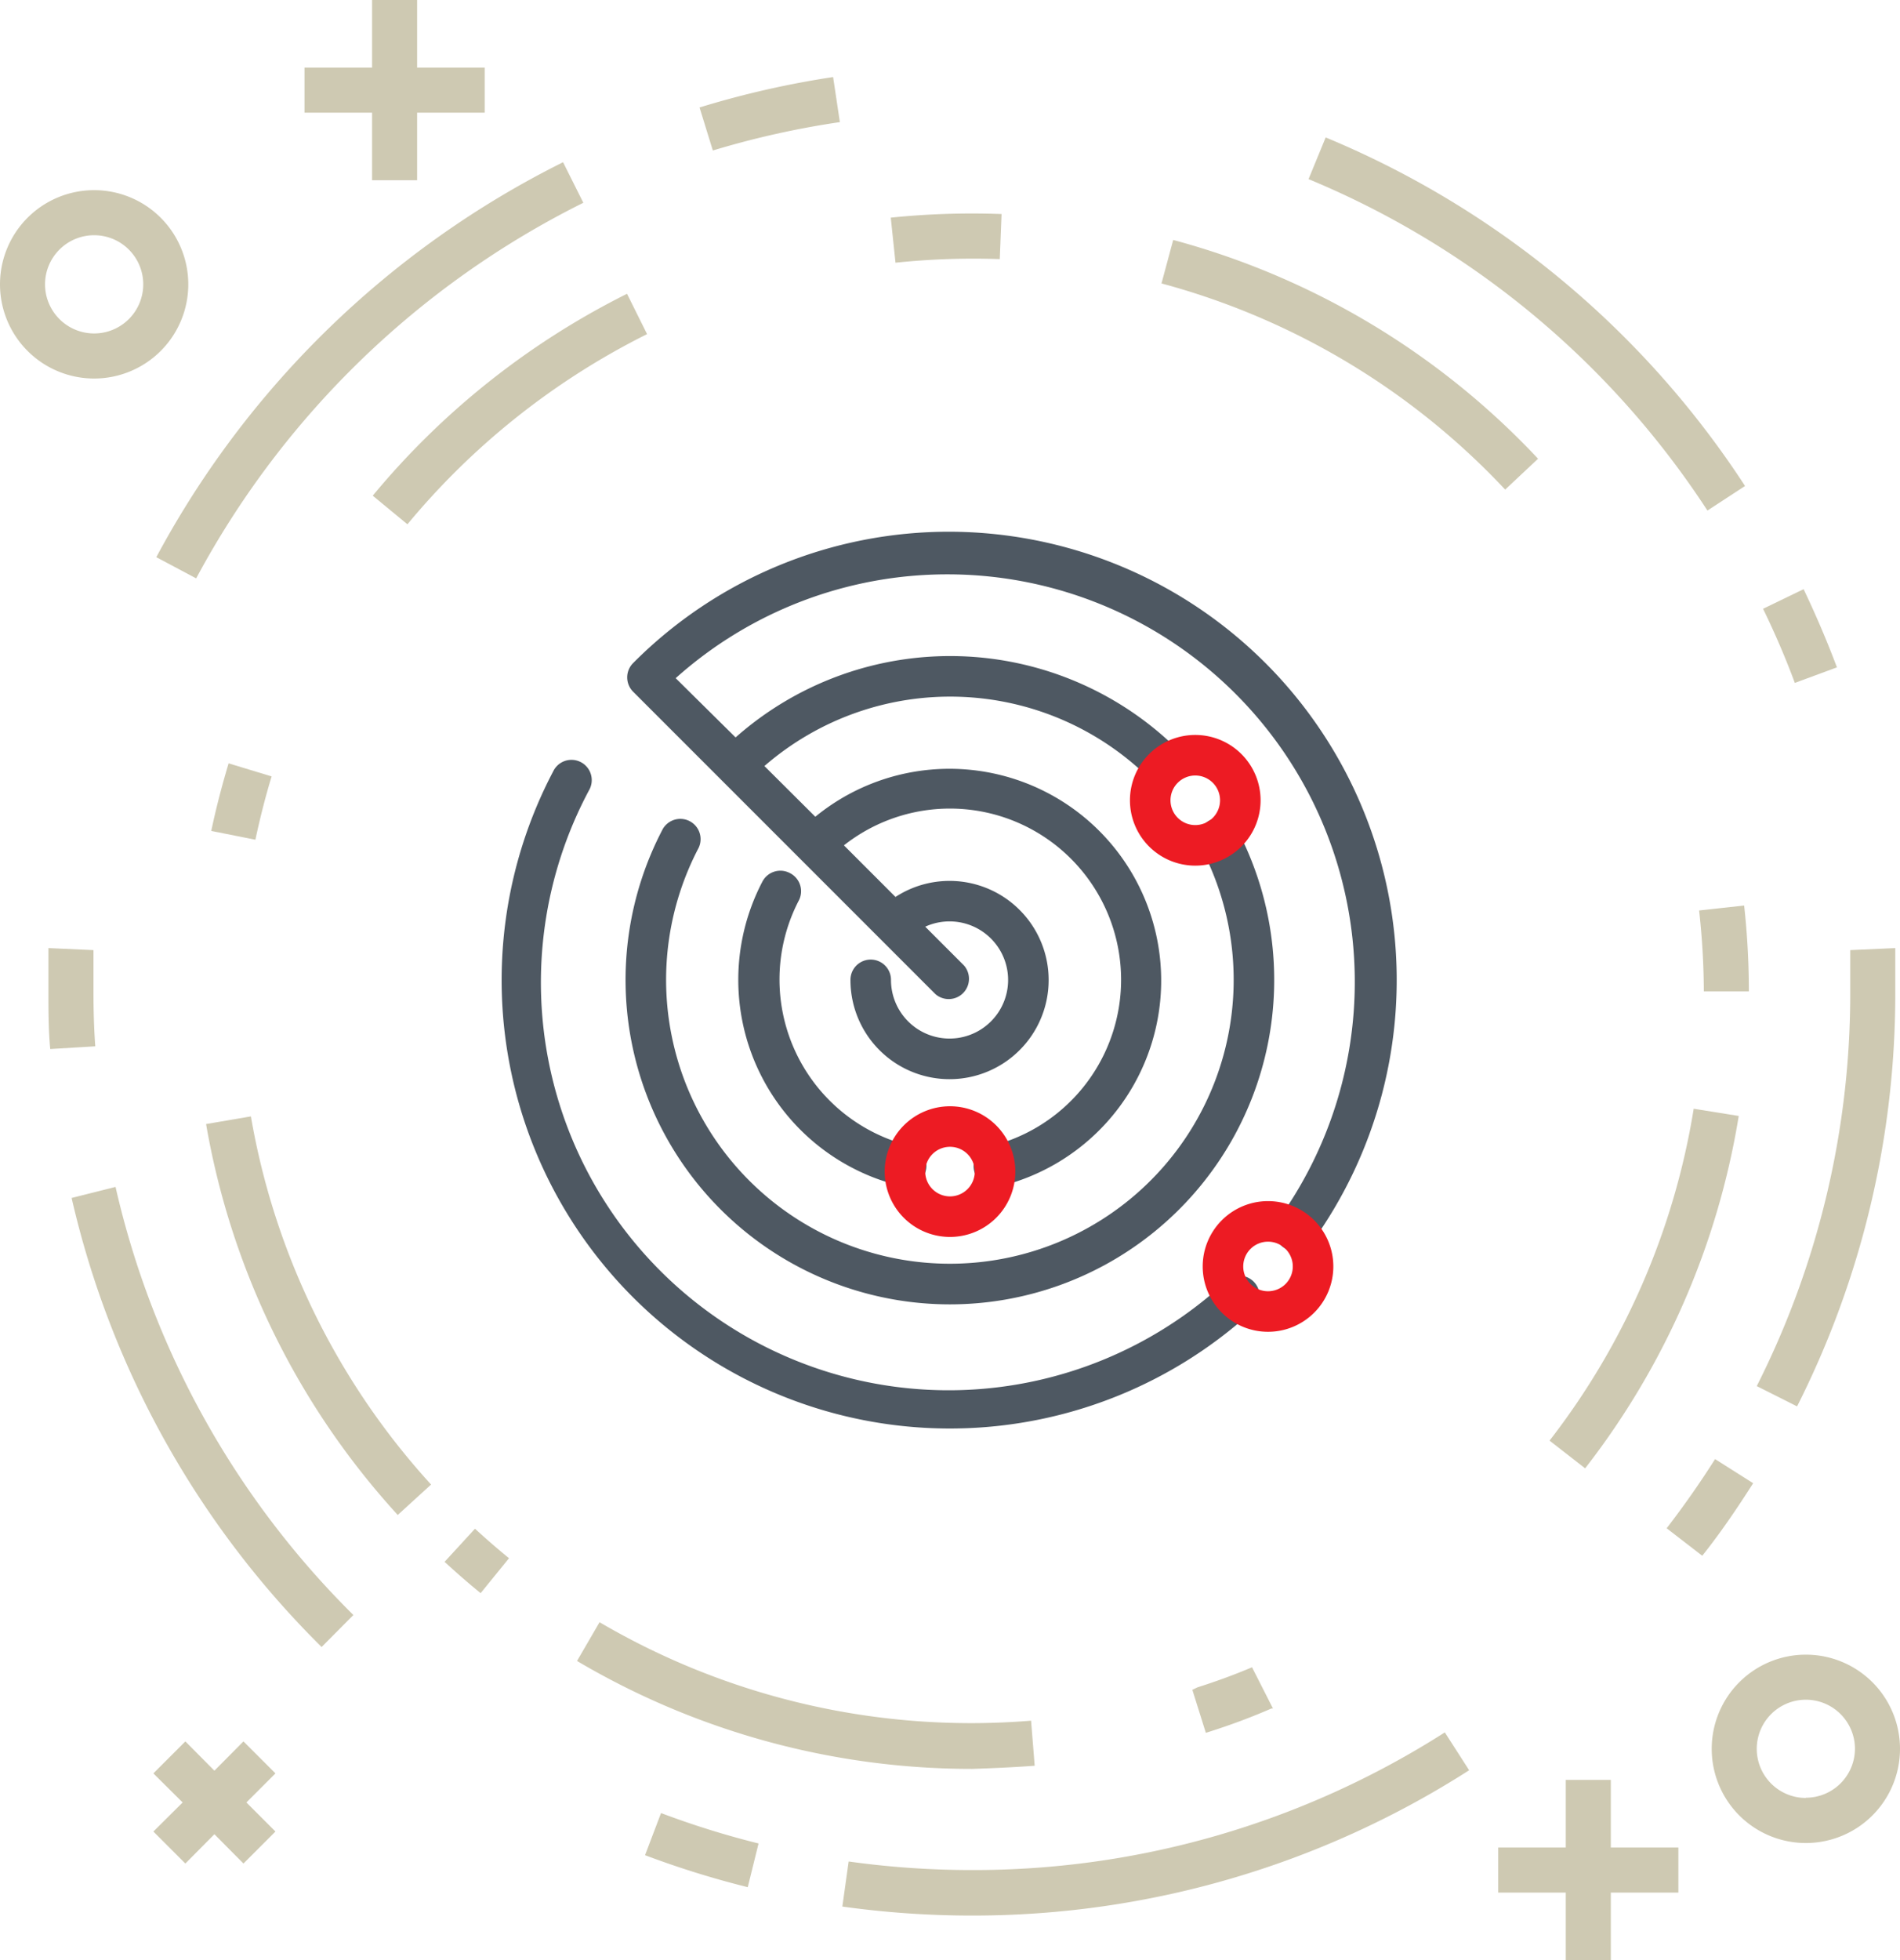
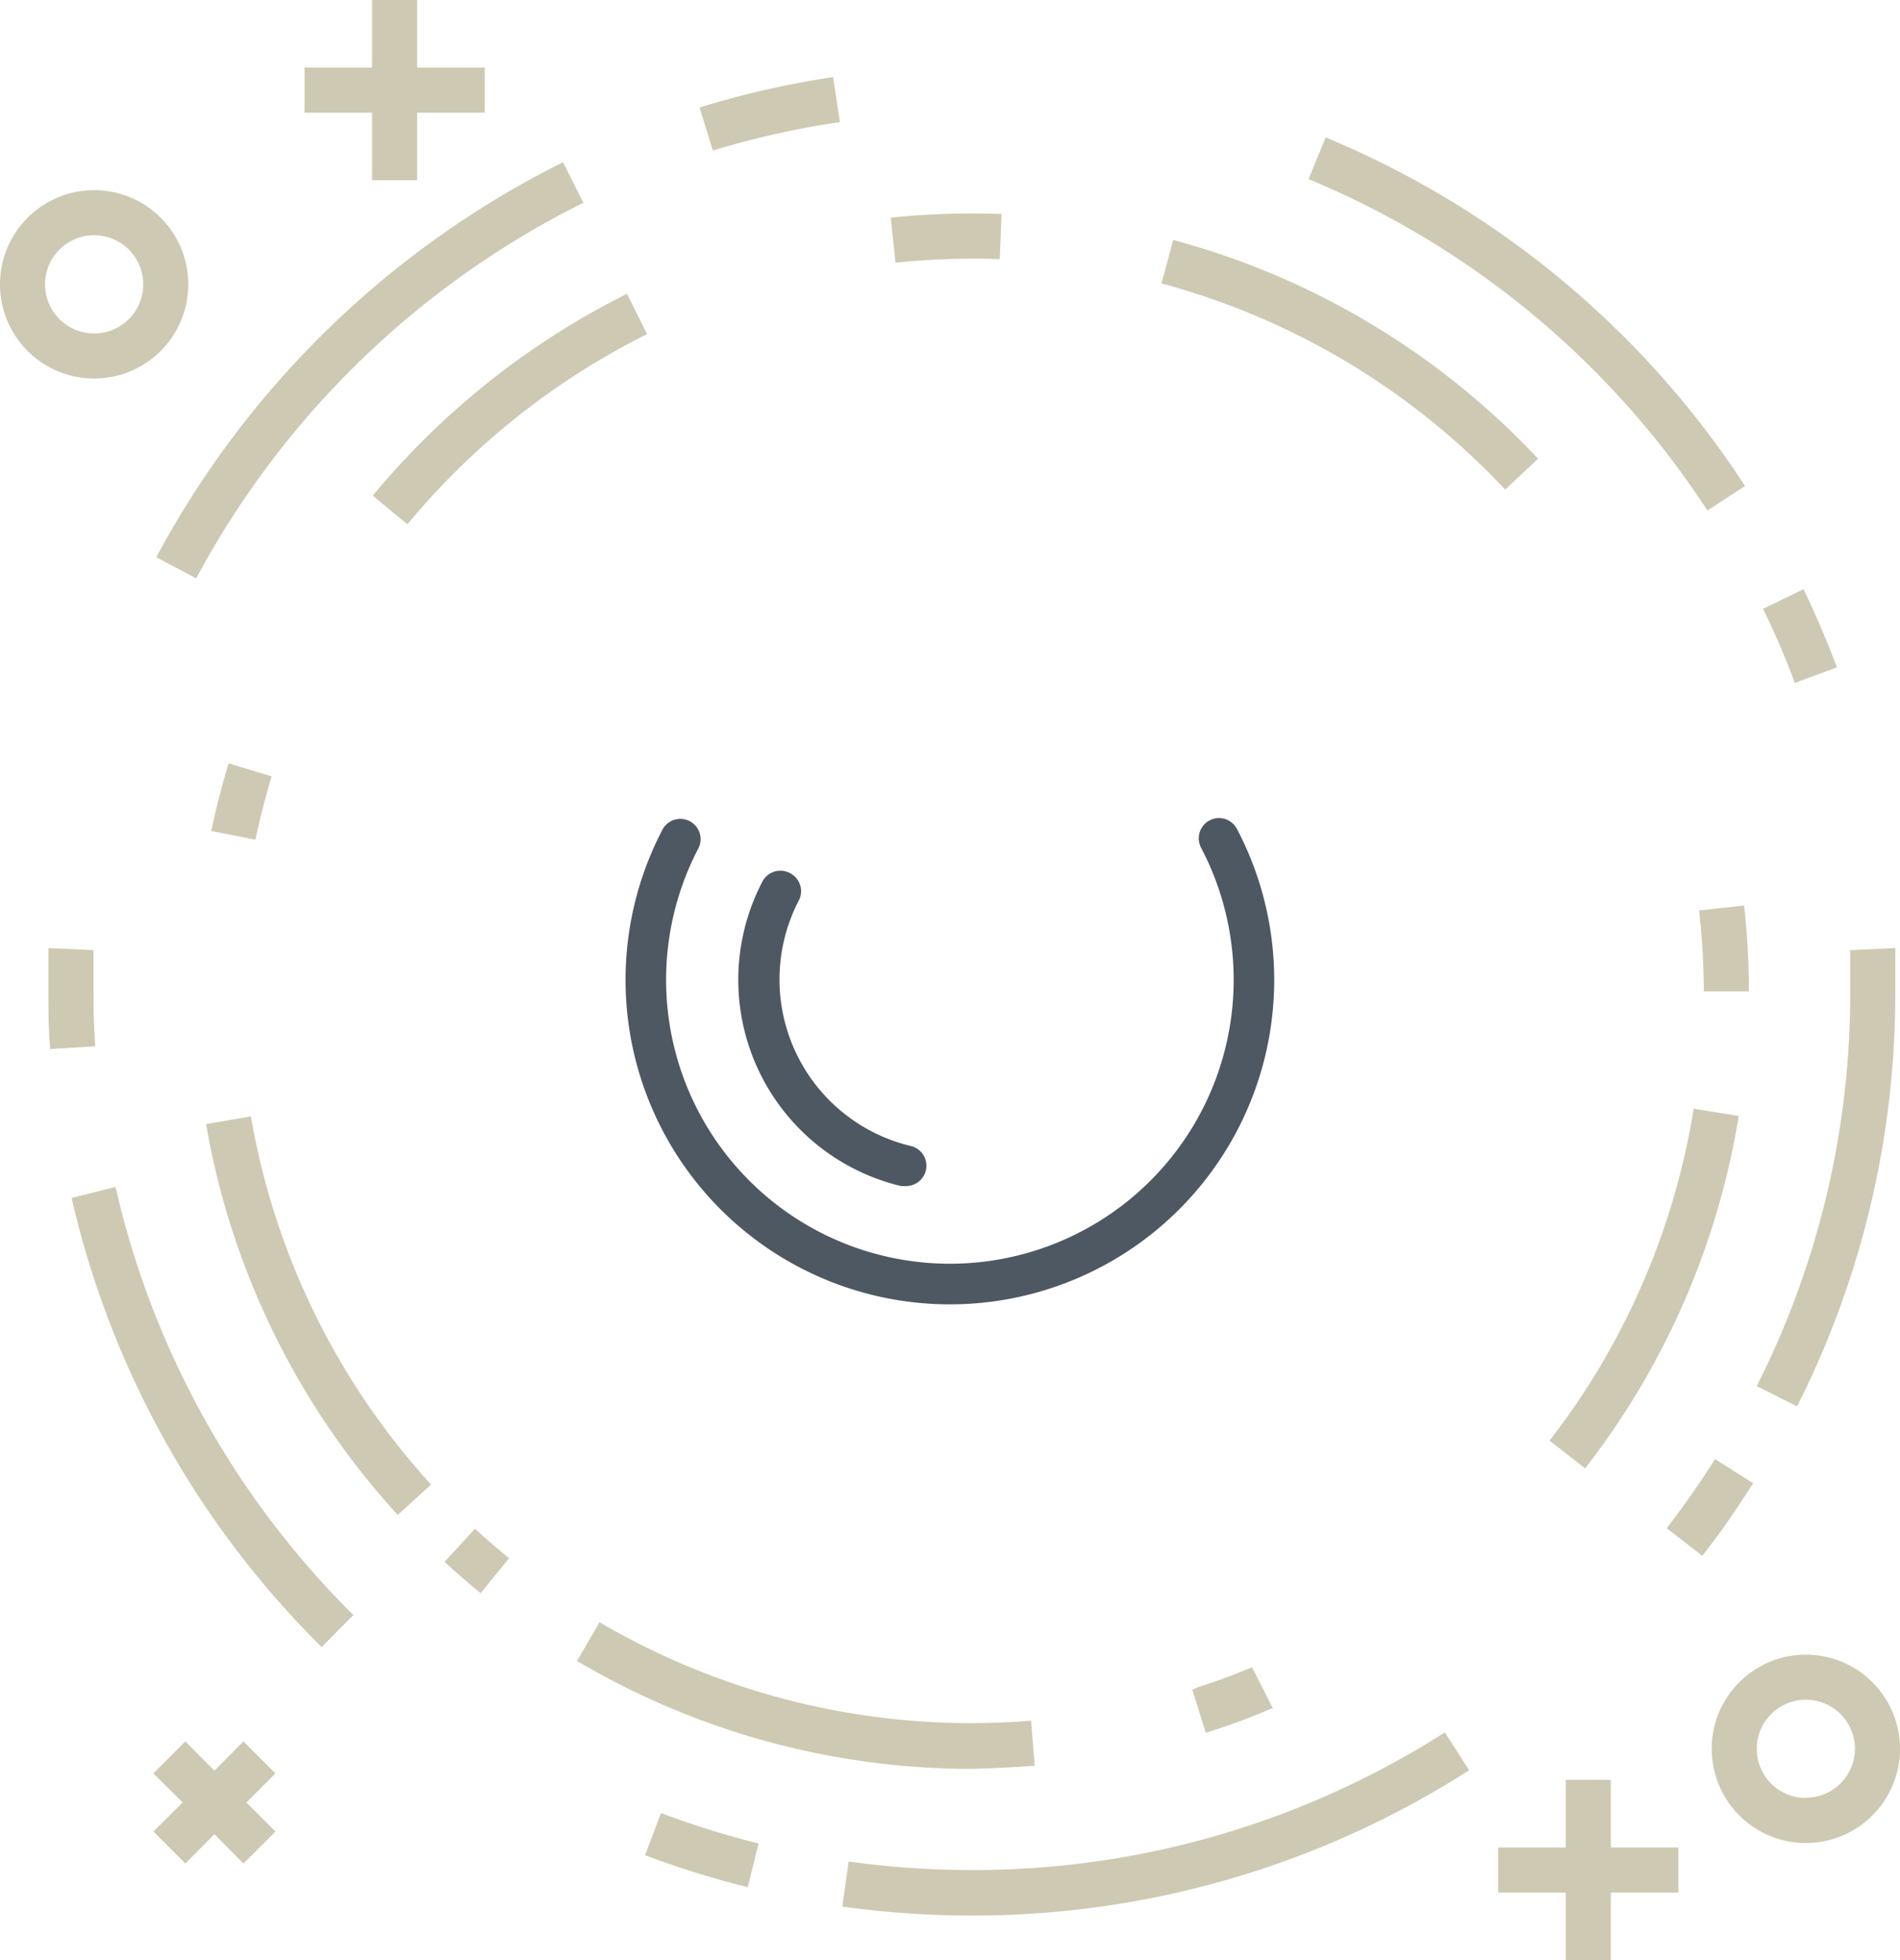
<svg xmlns="http://www.w3.org/2000/svg" viewBox="0 0 84.36 87">
  <defs>
    <style>.cls-1{fill:#cec9b2}.cls-2{fill:#4e5862}.cls-3{fill:none;stroke:#4e5862;stroke-miterlimit:10;stroke-width:1.8px}.cls-4{fill:#ed1b23}</style>
  </defs>
  <title>barrier2</title>
  <g id="Layer_2" data-name="Layer 2">
    <g id="Layer_1-2" data-name="Layer 1">
      <path class="cls-1" d="M76.15 64.76A41.14 41.14 0 0 1 74 67.83l1.58 1.22c.8-1 1.56-2.12 2.26-3.22zM84.15 44v-1.92l-2 .09V44A38.6 38.6 0 0 1 78 61.52l1.79.9A40.58 40.58 0 0 0 84.15 44zM81.56 29.62c-.44-1.17-.94-2.34-1.48-3.47l-1.8.87c.52 1.07 1 2.18 1.41 3.29zM75.81 22.66l1.67-1.09A40.93 40.93 0 0 0 58.86 6.1l-.76 1.85a38.94 38.94 0 0 1 17.71 14.71zM37.29 5.42l-.3-2a41 41 0 0 0-5.93 1.35l.59 1.91a39 39 0 0 1 5.64-1.26zM6.94 24.73l1.77.94A39.42 39.42 0 0 1 25.9 9L25 7.2A41.44 41.44 0 0 0 6.94 24.73zM4.15 44v-1.83l-2-.09V44c0 .85 0 1.71.08 2.56l2-.12c-.06-.83-.08-1.65-.08-2.44zM3.18 53.17a40.88 40.88 0 0 0 11.1 19.93l1.41-1.42a38.89 38.89 0 0 1-10.56-19zM28.64 82.34a41 41 0 0 0 4.56 1.42l.48-1.94a38.8 38.8 0 0 1-4.33-1.35zM43.15 83a39.55 39.55 0 0 1-5.47-.38l-.28 2a41.57 41.57 0 0 0 5.75.4 40.86 40.86 0 0 0 22.08-6.45l-1.08-1.68a38.87 38.87 0 0 1-21 6.11zM68.8 63.94l1.58 1.23a34.47 34.47 0 0 0 6.82-15.64l-2-.32a32.46 32.46 0 0 1-6.4 14.73zM77.44 40.19l-2 .22a33.12 33.12 0 0 1 .21 3.59h2a35.14 35.14 0 0 0-.21-3.81zM68.29 20.36a34.45 34.45 0 0 0-16.2-9.71l-.52 1.93a32.46 32.46 0 0 1 15.26 9.15zM44.39 11.5l.08-2a35.34 35.34 0 0 0-4.92.16l.21 2a33.24 33.24 0 0 1 4.63-.16zM16.55 22l1.54 1.27a32.85 32.85 0 0 1 10.64-8.44l-.89-1.79A34.87 34.87 0 0 0 16.55 22zM11.34 37.27c.2-.94.44-1.89.72-2.81l-1.91-.58c-.3 1-.56 2-.77 3zM9.15 49.89a34.35 34.35 0 0 0 8.51 17.35l1.48-1.35a32.37 32.37 0 0 1-8-16.34zM19.74 69.32q.78.72 1.6 1.39l1.26-1.55q-.77-.63-1.51-1.31zM45.94 78.37l-.16-2A32.61 32.61 0 0 1 26.62 72l-1 1.72a34.46 34.46 0 0 0 17.55 4.79c.91-.03 1.83-.07 2.77-.14zM52.94 75l.6 1.91.25-.08c.87-.28 1.74-.6 2.66-1h.07L55.59 74c-.78.33-1.6.63-2.42.89zM71.52 79h-2v3h-3v2h3v3h2v-3h3v-2h-3v-3zM80.18 73.44a4.18 4.18 0 1 0 4.18 4.18 4.18 4.18 0 0 0-4.18-4.18zm0 6.36a2.18 2.18 0 1 1 2.18-2.18 2.18 2.18 0 0 1-2.18 2.17zM16.52 8h2V5h3V3h-3V0h-2v3h-3v2h3v3zM8.36 12.62a4.18 4.18 0 1 0-4.18 4.18 4.18 4.18 0 0 0 4.18-4.18zm-6.36 0a2.18 2.18 0 1 1 2.18 2.18A2.18 2.18 0 0 1 2 12.62zM10.81 77.29l-1.29 1.3-1.29-1.3-1.42 1.42L8.11 80l-1.3 1.29 1.42 1.42 1.29-1.3 1.29 1.3 1.42-1.42L10.94 80l1.29-1.29-1.42-1.42z" />
-       <path class="cls-2" d="M54.29 57a18.1 18.1 0 0 1-28.14-21.92.9.9 0 1 0-1.59-.84 19.9 19.9 0 0 0 30.93 24.05.9.9 0 1 0-1.2-1.29z" />
-       <path class="cls-2" d="M42.18 23.6a19.77 19.77 0 0 0-14.07 5.83.9.9 0 0 0 0 1.27l7.42 7.42 3.53 3.53 2.47 2.47a.9.9 0 0 0 1.27-1.27l-1.72-1.72a2.6 2.6 0 1 1-1.52 2.36.9.9 0 0 0-1.8 0 4.4 4.4 0 1 0 2-3.68l-2.29-2.29a7.6 7.6 0 1 1 6.47 13.36.9.9 0 0 0 .21 1.78h.21a9.4 9.4 0 1 0-8.16-16.41L33.94 34a12.58 12.58 0 0 1 17.15.61.9.9 0 0 0 1.27-1.27 14.37 14.37 0 0 0-19.7-.61L30 30.1a18.09 18.09 0 0 1 26.78 24 .9.9 0 0 0 1.46 1.06A19.9 19.9 0 0 0 42.18 23.6z" />
      <path class="cls-2" d="M53.71 36.41a.9.9 0 0 0-.38 1.22 12.6 12.6 0 1 1-22.31 0 .9.9 0 0 0-1.59-.84 14.4 14.4 0 1 0 25.49 0 .9.9 0 0 0-1.21-.38z" />
      <path class="cls-2" d="M35.07 38.75a.9.9 0 0 0-1.22.38A9.41 9.41 0 0 0 40 52.64h.21a.9.9 0 0 0 .21-1.78A7.6 7.6 0 0 1 35.45 40a.9.9 0 0 0-.38-1.25z" />
-       <path class="cls-4" d="M56.3 59.11a2.9 2.9 0 1 1 2.9-2.9 2.9 2.9 0 0 1-2.9 2.9zm0-4a1.1 1.1 0 1 0 1.1 1.1 1.1 1.1 0 0 0-1.1-1.1zM53.07 38.42a2.9 2.9 0 1 1 2.9-2.9 2.9 2.9 0 0 1-2.9 2.9zm0-4a1.1 1.1 0 1 0 1.1 1.1 1.1 1.1 0 0 0-1.1-1.1zM42.18 54.9a2.9 2.9 0 1 1 2.9-2.9 2.9 2.9 0 0 1-2.9 2.9zm0-4a1.1 1.1 0 1 0 1.1 1.1 1.1 1.1 0 0 0-1.1-1.1z" />
    </g>
  </g>
</svg>